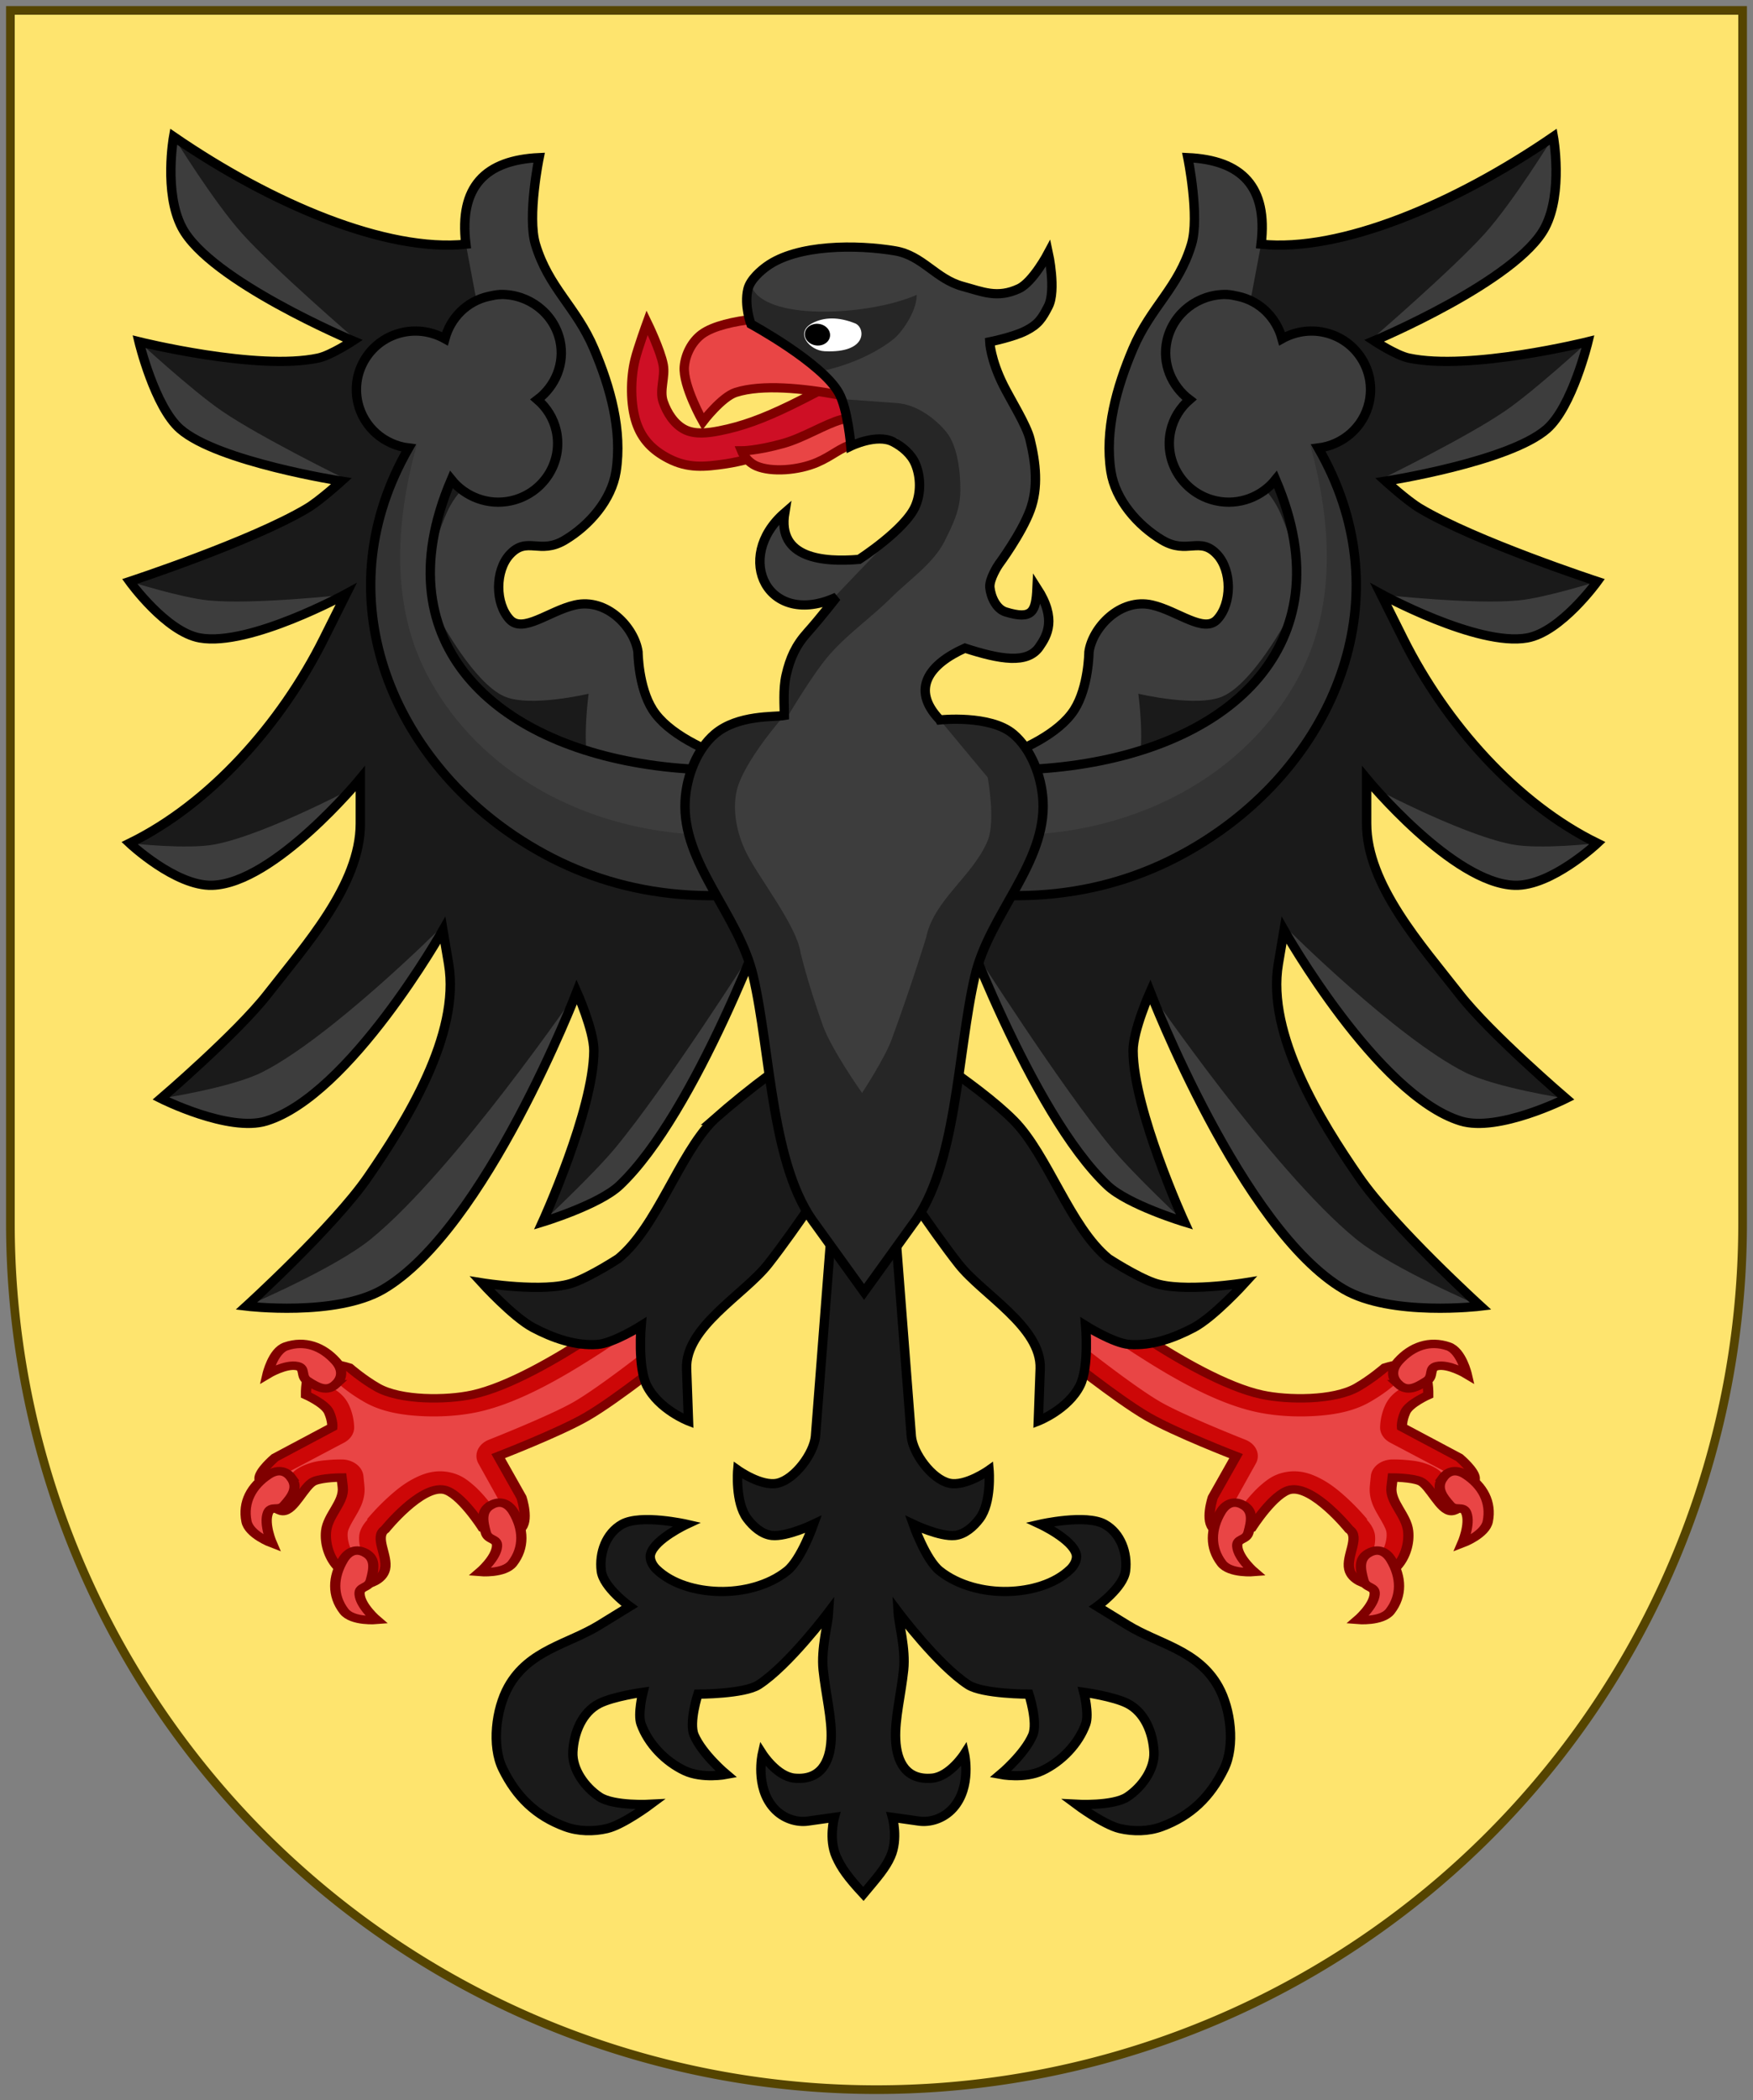
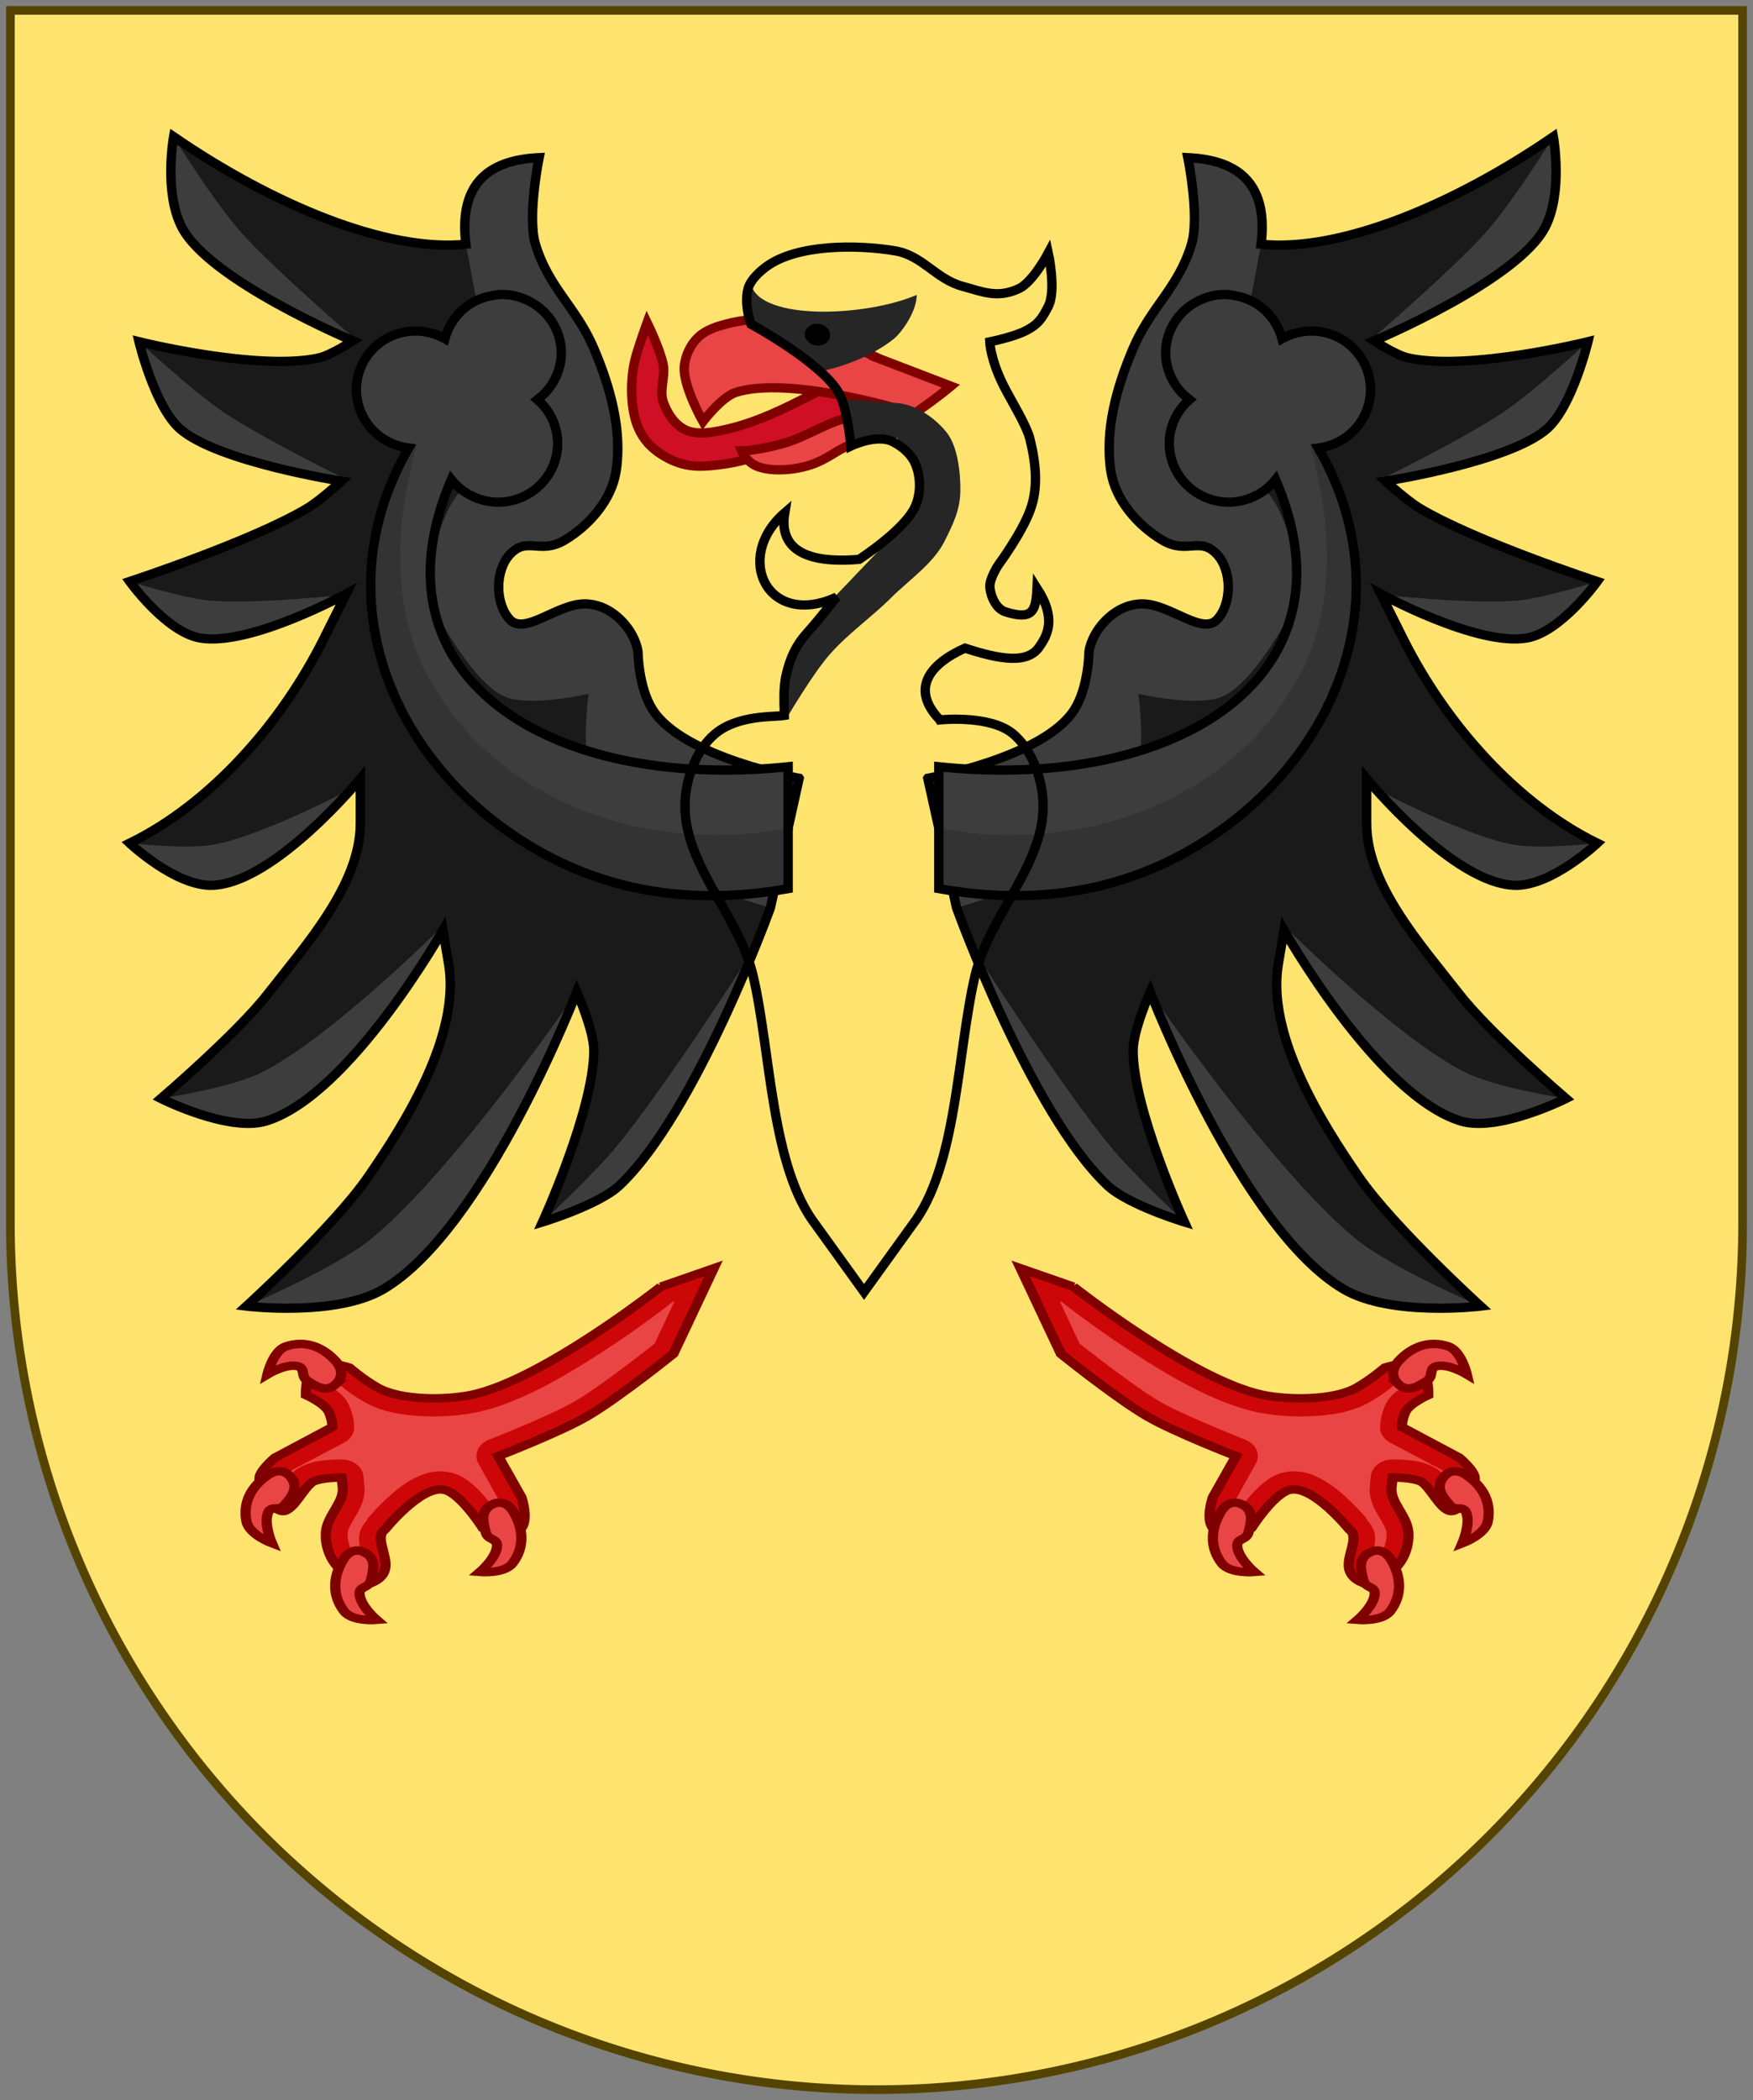
<svg xmlns="http://www.w3.org/2000/svg" xmlns:ns1="http://www.inkscape.org/namespaces/inkscape" xmlns:ns2="http://sodipodi.sourceforge.net/DTD/sodipodi-0.dtd" height="606" width="506" id="svg4127" version="1.1" ns1:version="0.48.4 r9939" ns2:docname="Wappen Aachen.svg">
  <rect width="100%" height="100%" fill="#808080" stroke="none" />
  <defs id="defs4133" />
  <ns2:namedview pagecolor="#ffffff" bordercolor="#666666" borderopacity="1" objecttolerance="10" gridtolerance="10" guidetolerance="10" ns1:pageopacity="0" ns1:pageshadow="2" ns1:window-width="1366" ns1:window-height="715" id="namedview4131" showgrid="false" ns1:zoom="0.38943894" ns1:cx="334.1282" ns1:cy="426.38114" ns1:window-x="-8" ns1:window-y="-8" ns1:window-maximized="1" ns1:current-layer="g7630" />
  <path d="M3,3v350a250,250 0 0 0 500,0 V3z" stroke="#000" stroke-width="6" fill="#fff" id="path4129" style="stroke:#554400;stroke-opacity:1;stroke-width:2.5;stroke-miterlimit:4;stroke-dasharray:none;fill:#fee46e;fill-opacity:1" />
  <g id="g7630" transform="matrix(1.086,0,0,1.086,-1688.633,-49.555)">
    <g id="g4856" transform="matrix(1.168,0,0,1.197,567.238,-113.282)">
      <g transform="matrix(2.328,0,0,1.875,-2637.56,215.379)" id="g29408" style="stroke-width:1;stroke-miterlimit:4;stroke-dasharray:none;display:inline">
        <g transform="matrix(-1,0,0,1,3161.937,0.426)" style="stroke-width:1;stroke-miterlimit:4;stroke-dasharray:none;display:inline" id="g29331-8">
          <path ns1:connector-curvature="0" style="fill:#cd0707;fill-opacity:1;stroke:#800000;stroke-width:1;stroke-linecap:butt;stroke-linejoin:miter;stroke-miterlimit:4;stroke-opacity:1;stroke-dasharray:none" d="m 1560.813,107.839 c 0,0 -11.474,10.949 -18.405,12.781 -2.552,0.675 -7.061,0.71 -9.324,-0.851 -1.444,-0.996 -2.727,-2.35 -2.727,-2.35 0,0 -2.549,-1.004 -3.485,-0.181 -0.799,0.702 -0.758,3.434 -0.758,3.434 0,0 1.873,0.998 2.25,2.024 0.383,1.042 0.326,1.772 0.326,1.772 l -5.606,3.615 c 0,0 -1.591,1.617 -1.515,2.53 0.097,1.164 1.202,3.74 2.273,3.796 1.064,0.056 2.081,-3.018 3.054,-3.532 0.832,-0.44 2.704,-0.444 2.704,-0.444 l 0.111,1.131 c 0.174,1.775 -1.449,3.285 -1.626,5.195 -0.134,1.44 0.27,3.058 1.061,4.157 0.912,1.268 2.879,2.169 2.879,2.169 0,0 1.54,-0.335 1.818,-1.808 0.302,-1.599 -1.084,-3.815 0,-4.699 0,0 3.475,-5.227 5.758,-4.699 1.609,0.372 3.788,4.519 3.788,4.519 0,0 2.695,1.093 3.636,0.181 0.954,-0.924 0.151,-3.796 0.151,-3.796 l -2.273,-4.88 c 0,0 5.9,-2.758 8.623,-4.659 3.034,-2.119 8.499,-7.451 8.499,-7.451 l 3.939,-10.122 -5.152,2.169 z" id="path9994-3-6-3-0-8" ns2:nodetypes="csscscsccssscssscssscsccsccc" />
          <path ns1:connector-curvature="0" id="path29311-3" d="m 1562.136,109.578 -0.219,0.094 c -0.297,0.282 -2.764,2.664 -6.375,5.531 -3.819,3.033 -8.393,6.359 -12.594,7.469 -1.567,0.414 -3.473,0.613 -5.438,0.5 -1.964,-0.113 -3.969,-0.492 -5.656,-1.656 -1.402,-0.968 -2.164,-1.778 -2.531,-2.156 -0.157,-0.056 -0.382,-0.17 -0.781,-0.25 -0.077,-0.015 -0.091,4.8e-4 -0.156,0 -0.025,0.13 -0.044,0.229 -0.062,0.375 0,0.032 0,0.031 0,0.062 0.019,0.014 0.012,0.017 0.031,0.031 0.65,0.479 1.494,0.999 2,2.375 0.513,1.394 0.469,2.656 0.469,2.656 a 2.138,2.138 0 0 1 -0.969,1.688 l -5.375,3.438 c -0.093,0.1 -0.246,0.231 -0.469,0.531 -0.126,0.17 -0.153,0.383 -0.188,0.5 0.025,0.092 0.079,0.229 0.125,0.375 0.14,-0.23 0.27,-0.443 0.438,-0.688 0.318,-0.463 0.612,-0.968 1.5,-1.438 0.989,-0.523 1.755,-0.583 2.438,-0.656 0.682,-0.074 1.25,-0.062 1.25,-0.062 a 2.138,2.138 0 0 1 2.156,1.938 l 0.094,1.125 0,0.031 c 0.143,1.571 -0.451,2.782 -0.875,3.656 -0.427,0.881 -0.712,1.497 -0.75,1.906 -0.083,0.897 0.275,2.146 0.688,2.719 0.132,0.183 0.422,0.312 0.781,0.562 -0.043,-0.317 -0.059,-0.516 -0.188,-1.156 -0.099,-0.493 -0.212,-1.055 -0.156,-1.781 0.044,-0.57 0.339,-1.273 0.812,-1.875 l -0.062,-0.031 c 0,0 0.952,-1.418 2.25,-2.812 0.649,-0.697 1.358,-1.396 2.25,-1.969 0.892,-0.572 2.061,-1.145 3.5,-0.812 1.145,0.265 1.778,0.891 2.344,1.469 0.565,0.578 1.022,1.211 1.438,1.812 0.547,0.793 0.699,1.106 0.938,1.531 0.189,0.06 0.226,0.075 0.469,0.125 0.013,0.003 0.018,-0.002 0.031,0 0.01,-0.077 0.04,-0.1 0.031,-0.188 -0.053,-0.544 -0.161,-0.96 -0.188,-1.062 l -2.156,-4.688 a 2.138,2.138 0 0 1 1.031,-2.844 c 0,0 5.946,-2.838 8.281,-4.469 2.508,-1.751 7.38,-6.402 7.906,-6.906 l 1.938,-5 z" style="fill:#e94545;fill-opacity:1;stroke:none;display:inline" />
          <path ns1:connector-curvature="0" style="fill:#e94545;fill-opacity:1;stroke:#800000;stroke-width:1;stroke-linecap:butt;stroke-linejoin:miter;stroke-miterlimit:4;stroke-opacity:1;stroke-dasharray:none" d="m 1529.032,119.386 c 0.729,-0.819 0.664,-1.827 0,-2.721 -1.299,-1.748 -3.041,-2.525 -4.888,-1.749 -1.265,0.532 -1.792,3.304 -1.792,3.304 0,0 1.772,-1.291 2.933,-0.972 0.827,0.227 0.267,1.197 0.978,1.749 0.994,0.772 1.906,1.359 2.77,0.389 z" id="path10109-7-1-7-7-5" ns2:nodetypes="csscsss" />
          <path ns1:connector-curvature="0" style="fill:#e94545;fill-opacity:1;stroke:#800000;stroke-width:1;stroke-linecap:butt;stroke-linejoin:miter;stroke-miterlimit:4;stroke-opacity:1;stroke-dasharray:none;display:inline" d="m 1524.704,130.502 c -0.576,-0.977 -1.422,-1.043 -2.258,-0.386 -1.635,1.285 -2.527,3.232 -2.145,5.523 0.262,1.569 2.487,2.585 2.487,2.585 0,0 -0.82,-2.276 -0.39,-3.601 0.306,-0.944 1.031,-0.145 1.59,-0.906 0.782,-1.064 1.398,-2.058 0.715,-3.215 z" id="path10109-8-9-0-4-6-6" ns2:nodetypes="csscsss" />
          <path ns1:connector-curvature="0" style="fill:#e94545;fill-opacity:1;stroke:#800000;stroke-width:1;stroke-linecap:butt;stroke-linejoin:miter;stroke-miterlimit:4;stroke-opacity:1;stroke-dasharray:none;display:inline" d="m 1531.915,139.353 c -0.877,-0.577 -1.661,-0.196 -2.171,0.832 -0.998,2.01 -1.085,4.226 0.099,6.086 0.811,1.274 3.185,1.025 3.185,1.025 0,0 -1.572,-1.618 -1.672,-3.033 -0.071,-1.008 0.874,-0.669 1.097,-1.645 0.312,-1.365 0.501,-2.581 -0.537,-3.264 z" id="path10109-8-3-02-2-9-1-8" ns2:nodetypes="csscsss" />
          <path ns1:connector-curvature="0" style="fill:#e94545;fill-opacity:1;stroke:#800000;stroke-width:1;stroke-linecap:butt;stroke-linejoin:miter;stroke-miterlimit:4;stroke-opacity:1;stroke-dasharray:none;display:inline" d="m 1544.23,133.681 c 0.877,-0.577 1.661,-0.196 2.171,0.832 0.998,2.01 1.085,4.226 -0.099,6.086 -0.811,1.274 -3.185,1.025 -3.185,1.025 0,0 1.572,-1.618 1.673,-3.033 0.071,-1.008 -0.874,-0.669 -1.097,-1.645 -0.312,-1.365 -0.501,-2.581 0.537,-3.264 z" id="path10109-8-3-0-3-4-1-4-8" ns2:nodetypes="csscsss" />
        </g>
        <g id="g29331" transform="translate(0,0.426)" style="stroke-width:1;stroke-miterlimit:4;stroke-dasharray:none">
          <path ns1:connector-curvature="0" style="fill:#cd0707;fill-opacity:1;stroke:#800000;stroke-width:1;stroke-linecap:butt;stroke-linejoin:miter;stroke-miterlimit:4;stroke-opacity:1;stroke-dasharray:none" d="m 1560.813,107.839 c 0,0 -11.474,10.949 -18.405,12.781 -2.552,0.675 -7.061,0.71 -9.324,-0.851 -1.444,-0.996 -2.727,-2.35 -2.727,-2.35 0,0 -2.549,-1.004 -3.485,-0.181 -0.799,0.702 -0.758,3.434 -0.758,3.434 0,0 1.873,0.998 2.25,2.024 0.383,1.042 0.326,1.772 0.326,1.772 l -5.606,3.615 c 0,0 -1.591,1.617 -1.515,2.53 0.097,1.164 1.202,3.74 2.273,3.796 1.064,0.056 2.081,-3.018 3.054,-3.532 0.832,-0.44 2.704,-0.444 2.704,-0.444 l 0.111,1.131 c 0.174,1.775 -1.449,3.285 -1.626,5.195 -0.134,1.44 0.27,3.058 1.061,4.157 0.912,1.268 2.879,2.169 2.879,2.169 0,0 1.54,-0.335 1.818,-1.808 0.302,-1.599 -1.084,-3.815 0,-4.699 0,0 3.475,-5.227 5.758,-4.699 1.609,0.372 3.788,4.519 3.788,4.519 0,0 2.695,1.093 3.636,0.181 0.954,-0.924 0.151,-3.796 0.151,-3.796 l -2.273,-4.88 c 0,0 5.9,-2.758 8.623,-4.659 3.034,-2.119 8.499,-7.451 8.499,-7.451 l 3.939,-10.122 -5.152,2.169 z" id="path9994-3-6-3-0" ns2:nodetypes="csscscsccssscssscssscsccsccc" />
          <path ns1:connector-curvature="0" id="path29311" d="m 1562.136,109.578 -0.219,0.094 c -0.297,0.282 -2.764,2.664 -6.375,5.531 -3.819,3.033 -8.393,6.359 -12.594,7.469 -1.567,0.414 -3.473,0.613 -5.438,0.5 -1.964,-0.113 -3.969,-0.492 -5.656,-1.656 -1.402,-0.968 -2.164,-1.778 -2.531,-2.156 -0.157,-0.056 -0.382,-0.17 -0.781,-0.25 -0.077,-0.015 -0.091,4.8e-4 -0.156,0 -0.025,0.13 -0.044,0.229 -0.062,0.375 0,0.032 0,0.031 0,0.062 0.019,0.014 0.012,0.017 0.031,0.031 0.65,0.479 1.494,0.999 2,2.375 0.513,1.394 0.469,2.656 0.469,2.656 a 2.138,2.138 0 0 1 -0.969,1.688 l -5.375,3.438 c -0.093,0.1 -0.246,0.231 -0.469,0.531 -0.126,0.17 -0.153,0.383 -0.188,0.5 0.025,0.092 0.079,0.229 0.125,0.375 0.14,-0.23 0.27,-0.443 0.438,-0.688 0.318,-0.463 0.612,-0.968 1.5,-1.438 0.989,-0.523 1.755,-0.583 2.438,-0.656 0.682,-0.074 1.25,-0.062 1.25,-0.062 a 2.138,2.138 0 0 1 2.156,1.938 l 0.094,1.125 0,0.031 c 0.143,1.571 -0.451,2.782 -0.875,3.656 -0.427,0.881 -0.712,1.497 -0.75,1.906 -0.083,0.897 0.275,2.146 0.688,2.719 0.132,0.183 0.422,0.312 0.781,0.562 -0.043,-0.317 -0.059,-0.516 -0.188,-1.156 -0.099,-0.493 -0.212,-1.055 -0.156,-1.781 0.044,-0.57 0.339,-1.273 0.812,-1.875 l -0.062,-0.031 c 0,0 0.952,-1.418 2.25,-2.812 0.649,-0.697 1.358,-1.396 2.25,-1.969 0.892,-0.572 2.061,-1.145 3.5,-0.812 1.145,0.265 1.778,0.891 2.344,1.469 0.565,0.578 1.022,1.211 1.438,1.812 0.547,0.793 0.699,1.106 0.938,1.531 0.189,0.06 0.226,0.075 0.469,0.125 0.013,0.003 0.018,-0.002 0.031,0 0.01,-0.077 0.04,-0.1 0.031,-0.188 -0.053,-0.544 -0.161,-0.96 -0.188,-1.062 l -2.156,-4.688 a 2.138,2.138 0 0 1 1.031,-2.844 c 0,0 5.946,-2.838 8.281,-4.469 2.508,-1.751 7.38,-6.402 7.906,-6.906 l 1.938,-5 z" style="fill:#e94545;fill-opacity:1;stroke:none;display:inline" />
          <path ns1:connector-curvature="0" style="fill:#e94545;fill-opacity:1;stroke:#800000;stroke-width:1;stroke-linecap:butt;stroke-linejoin:miter;stroke-miterlimit:4;stroke-opacity:1;stroke-dasharray:none" d="m 1529.032,119.386 c 0.729,-0.819 0.664,-1.827 0,-2.721 -1.299,-1.748 -3.041,-2.525 -4.888,-1.749 -1.265,0.532 -1.792,3.304 -1.792,3.304 0,0 1.772,-1.291 2.933,-0.972 0.827,0.227 0.267,1.197 0.978,1.749 0.994,0.772 1.906,1.359 2.77,0.389 z" id="path10109-7-1-7-7" ns2:nodetypes="csscsss" />
          <path ns1:connector-curvature="0" style="fill:#e94545;fill-opacity:1;stroke:#800000;stroke-width:1;stroke-linecap:butt;stroke-linejoin:miter;stroke-miterlimit:4;stroke-opacity:1;stroke-dasharray:none;display:inline" d="m 1524.704,130.502 c -0.576,-0.977 -1.422,-1.043 -2.258,-0.386 -1.635,1.285 -2.527,3.232 -2.145,5.523 0.262,1.569 2.487,2.585 2.487,2.585 0,0 -0.82,-2.276 -0.39,-3.601 0.306,-0.944 1.031,-0.145 1.59,-0.906 0.782,-1.064 1.398,-2.058 0.715,-3.215 z" id="path10109-8-9-0-4-6" ns2:nodetypes="csscsss" />
          <path ns1:connector-curvature="0" style="fill:#e94545;fill-opacity:1;stroke:#800000;stroke-width:1;stroke-linecap:butt;stroke-linejoin:miter;stroke-miterlimit:4;stroke-opacity:1;stroke-dasharray:none;display:inline" d="m 1531.915,139.353 c -0.877,-0.577 -1.661,-0.196 -2.171,0.832 -0.998,2.01 -1.085,4.226 0.099,6.086 0.811,1.274 3.185,1.025 3.185,1.025 0,0 -1.572,-1.618 -1.672,-3.033 -0.071,-1.008 0.874,-0.669 1.097,-1.645 0.312,-1.365 0.501,-2.581 -0.537,-3.264 z" id="path10109-8-3-02-2-9-1" ns2:nodetypes="csscsss" />
          <path ns1:connector-curvature="0" style="fill:#e94545;fill-opacity:1;stroke:#800000;stroke-width:1;stroke-linecap:butt;stroke-linejoin:miter;stroke-miterlimit:4;stroke-opacity:1;stroke-dasharray:none;display:inline" d="m 1544.23,133.681 c 0.877,-0.577 1.661,-0.196 2.171,0.832 0.998,2.01 1.085,4.226 -0.099,6.086 -0.811,1.274 -3.185,1.025 -3.185,1.025 0,0 1.572,-1.618 1.673,-3.033 0.071,-1.008 -0.874,-0.669 -1.097,-1.645 -0.312,-1.365 -0.501,-2.581 0.537,-3.264 z" id="path10109-8-3-0-3-4-1-4" ns2:nodetypes="csscsss" />
        </g>
      </g>
      <g transform="matrix(3.337,0,0,3.207,-804.101,-3862.968)" id="g10546-2-8-6" style="stroke-width:0.639;stroke-miterlimit:4;stroke-dasharray:none;display:inline">
        <g id="g10490-69-0-8" style="stroke-width:0.639;stroke-miterlimit:4;stroke-dasharray:none">
          <g id="g10384-00-1-5" style="stroke-width:0.639;stroke-miterlimit:4;stroke-dasharray:none">
            <path transform="translate(-101.538,-168.405)" ns2:nodetypes="cssssssssscsccscscscscscscscsscscsscscscsc" id="path9992-3-0-5" d="m 650.404,1468.215 c 0,0 -7.921,-1.438 -9.991,-4.746 -0.981,-1.567 -0.999,-3.996 -0.999,-3.996 -0.226,-1.66 -2.109,-3.764 -4.305,-3.251 -1.747,0.408 -3.535,1.983 -4.437,1.003 -1.015,-1.103 -1.008,-3.387 0,-4.496 1.182,-1.299 2.037,0.035 3.747,-0.999 1.689,-1.022 3.194,-2.795 3.497,-4.745 0.441,-2.841 -0.39,-5.84 -1.499,-8.492 -1.221,-2.92 -3.098,-4.209 -3.996,-7.243 -0.568,-1.918 0.25,-5.995 0.25,-5.995 -1.797,0.086 -3.197,0.569 -4.066,1.582 -0.822,0.959 -1.17,2.392 -0.929,4.412 -5.417,0.561 -13.2,-2.755 -19.93,-7.445 0,0 -0.686,3.851 0.567,6.285 1.901,3.693 11.66,7.848 11.66,7.848 0,0 -1.498,1.001 -2.358,1.189 -4.158,0.91 -12.229,-1.13 -12.229,-1.13 0,0 1.067,4.506 2.808,6.045 2.583,2.282 10.995,3.606 10.995,3.606 0,0 -1.48,1.362 -2.334,1.879 -3.806,2.304 -12.104,5.067 -12.104,5.067 0,0 2.479,3.495 4.788,3.91 3.393,0.609 9.975,-3.053 9.975,-3.053 l -1.53,3.111 c -2.903,5.902 -7.755,11.43 -13.236,14.149 0,0 3.134,2.989 5.632,2.913 4.225,-0.128 10.099,-7.38 10.099,-7.38 l 0,3.107 c 0,4.24 -3.747,8.447 -6.329,11.811 -2.079,2.709 -7.266,7.221 -7.266,7.221 0,0 4.624,2.359 7.186,1.554 5.701,-1.792 12.041,-13.206 12.041,-13.206 l 0.388,2.33 c 0.816,4.899 -2.912,10.953 -5.512,14.774 -2.332,3.427 -8.276,8.918 -8.276,8.918 0,0 6.093,0.753 9.322,-1.165 6.97,-4.141 13.206,-20.585 13.206,-20.585 0,0 1.171,2.664 1.165,4.078 -0.018,4.117 -3.496,11.846 -3.496,11.846 0,0 3.843,-1.183 5.243,-2.525 5.249,-5.029 10.293,-19.226 10.293,-19.226 l 1.96,-8.96 z" style="fill:#1a1a1a;fill-opacity:1;stroke:none" ns1:connector-curvature="0" />
            <path ns2:nodetypes="csccssccscscsccscsccsccsscsssssscscssccsssssssssccsccsssscscssccsccscc" id="path9992-9-9-9-3-2" d="m 531.37,1330.521 c 0,0 3.843,-1.183 5.243,-2.525 3.799,-3.64 7.49,-12.082 9.24,-16.468 l -0.184,0.251 c 0,0 -5.87,9.371 -9.36,13.64 -1.498,1.832 -4.939,5.101 -4.939,5.101 z m -20.197,5.826 c 0,0 6.093,0.753 9.322,-1.165 6.97,-4.141 13.206,-20.585 13.206,-20.585 l 0.087,-0.117 c 0,0 -8.404,12.476 -14.115,17.214 -2.486,2.062 -8.499,4.654 -8.499,4.654 l -10e-6,0 z m -5.826,-14.371 c 0,0 4.624,2.359 7.186,1.554 5.701,-1.792 12.041,-13.206 12.041,-13.206 l -0.147,-0.165 c 0,0 -7.505,7.606 -12.183,9.998 -2.117,1.082 -6.896,1.819 -6.896,1.819 z m -2.136,-17.672 c 0,0 3.134,2.989 5.632,2.913 4.225,-0.128 10.099,-7.38 10.099,-7.38 l 0.264,0.24 c 0,0 -6.557,3.6 -10.17,4.308 -1.905,0.373 -5.824,-0.081 -5.824,-0.081 z m 0.002,-18.117 c 0,0 2.479,3.495 4.788,3.91 3.393,0.609 9.975,-3.053 9.975,-3.053 l -0.212,0.072 c 0,0 -6.134,0.686 -9.183,0.383 -1.833,-0.182 -5.369,-1.312 -5.369,-1.312 l 0,-3e-4 z m 0.635,-16.596 c 0,0 1.067,4.506 2.808,6.045 2.583,2.282 10.995,3.606 10.995,3.606 l 0.113,-0.227 c 0,0 -5.669,-2.824 -8.261,-4.625 -2.031,-1.41 -5.655,-4.799 -5.655,-4.799 z m 43.058,39.18 1.96,-8.96 c 0,0 -7.921,-1.438 -9.991,-4.746 -0.981,-1.567 -0.999,-3.996 -0.999,-3.996 -0.226,-1.66 -2.109,-3.764 -4.305,-3.251 -1.747,0.408 -3.535,1.983 -4.437,1.003 -1.015,-1.103 -1.008,-3.387 0,-4.496 1.182,-1.299 2.037,0.035 3.747,-0.999 1.689,-1.022 3.194,-2.795 3.497,-4.745 0.441,-2.841 -0.39,-5.84 -1.499,-8.492 -1.221,-2.92 -3.098,-4.209 -3.996,-7.243 -0.568,-1.918 0.25,-5.995 0.25,-5.995 -1.797,0.086 -3.197,0.569 -4.066,1.582 -0.822,0.959 -1.17,2.392 -0.929,4.412 l 0.629,3.388 c 0.536,2.884 4.237,5.389 4.501,7.561 0.264,2.172 -0.44,3.375 -1.26,4.141 -0.82,0.765 -1.386,-0.01 -2.34,0.54 -0.955,0.548 -2.125,1.282 -2.88,3.061 -0.756,1.778 -1.931,5.484 -0.36,7.381 0,0 2.262,4.291 4.321,5.221 1.751,0.791 5.761,-0.18 5.761,-0.18 0,0 -0.443,3.302 0,4.861 0.655,2.307 1.974,4.543 3.781,6.121 2.368,2.068 8.618,3.832 8.618,3.832 z m -40.699,-53.371 c 0,0 -0.686,3.851 0.567,6.285 1.901,3.693 11.66,7.848 11.66,7.848 l 0.23,-0.059 c 0,0 -5.6,-4.903 -7.771,-7.355 -1.982,-2.24 -4.687,-6.718 -4.687,-6.718 l 0,3e-4 z" style="fill:#3d3d3d;fill-opacity:1;stroke:none;display:inline" ns1:connector-curvature="0" />
            <path ns2:nodetypes="cssssssssscsccscscscscscscscsscscsscscscsc" id="path9992-9-5-0-3" d="m 548.866,1299.81 c 0,0 -7.921,-1.438 -9.991,-4.746 -0.981,-1.567 -0.999,-3.996 -0.999,-3.996 -0.226,-1.66 -2.109,-3.764 -4.305,-3.251 -1.747,0.408 -3.535,1.983 -4.437,1.003 -1.015,-1.103 -1.008,-3.387 0,-4.496 1.182,-1.299 2.037,0.035 3.747,-0.999 1.689,-1.022 3.194,-2.795 3.497,-4.745 0.441,-2.841 -0.39,-5.84 -1.499,-8.492 -1.221,-2.92 -3.098,-4.209 -3.996,-7.243 -0.568,-1.918 0.25,-5.995 0.25,-5.995 -1.797,0.086 -3.197,0.569 -4.066,1.582 -0.822,0.959 -1.17,2.392 -0.929,4.412 -5.417,0.561 -13.2,-2.755 -19.93,-7.445 0,0 -0.686,3.851 0.567,6.285 1.901,3.693 11.66,7.848 11.66,7.848 0,0 -1.498,1.001 -2.358,1.189 -4.158,0.91 -12.229,-1.13 -12.229,-1.13 0,0 1.067,4.506 2.808,6.045 2.583,2.282 10.995,3.606 10.995,3.606 0,0 -1.48,1.362 -2.334,1.879 -3.806,2.304 -12.104,5.067 -12.104,5.067 0,0 2.479,3.495 4.788,3.91 3.393,0.609 9.975,-3.053 9.975,-3.053 l -1.53,3.111 c -2.903,5.902 -7.755,11.43 -13.236,14.149 0,0 3.134,2.989 5.632,2.913 4.225,-0.128 10.099,-7.38 10.099,-7.38 l 0,3.107 c 0,4.24 -3.747,8.447 -6.329,11.811 -2.079,2.709 -7.266,7.221 -7.266,7.221 0,0 4.624,2.359 7.186,1.554 5.701,-1.792 12.041,-13.206 12.041,-13.206 l 0.388,2.33 c 0.816,4.899 -2.912,10.953 -5.512,14.774 -2.332,3.427 -8.276,8.918 -8.276,8.918 0,0 6.093,0.753 9.322,-1.165 6.97,-4.141 13.206,-20.585 13.206,-20.585 0,0 1.171,2.664 1.165,4.078 -0.018,4.117 -3.496,11.846 -3.496,11.846 0,0 3.843,-1.183 5.243,-2.525 5.249,-5.029 10.293,-19.226 10.293,-19.226 l 1.96,-8.96 z" style="fill:none;stroke:#000000;stroke-width:0.639;stroke-linecap:butt;stroke-linejoin:miter;stroke-miterlimit:4;stroke-opacity:1;stroke-dasharray:none;display:inline" ns1:connector-curvature="0" />
          </g>
          <g id="g10485-31-8-9" style="stroke-width:0.639;stroke-miterlimit:4;stroke-dasharray:none">
            <path id="path10389-9-1-4-9" d="m 528.522,1266.322 c 1.887,-0.028 3.608,1.276 4.031,3.188 0.352,1.591 -0.316,3.166 -1.531,4.094 0.625,0.548 1.088,1.282 1.281,2.156 0.483,2.184 -0.909,4.36 -3.094,4.844 -1.568,0.347 -3.126,-0.285 -4.062,-1.469 -1.23,2.926 -1.64,5.581 -1.344,7.938 1.094,8.698 11.585,13.29 24.312,11.938 l 0,8.438 c -7.644,1.385 -13.932,-0.257 -19.125,-3.969 -8.237,-5.888 -12.387,-16.622 -6.75,-26.531 -1.657,-0.203 -3.087,-1.43 -3.469,-3.156 -0.483,-2.184 0.878,-4.36 3.062,-4.844 1.015,-0.225 2.036,-0.036 2.875,0.438 0.377,-1.417 1.47,-2.599 3,-2.938 0.273,-0.06 0.543,-0.121 0.812,-0.125 z" style="fill:#3d3d3d;fill-opacity:1;stroke:none;display:inline" ns1:connector-curvature="0" />
            <path ns2:nodetypes="cscccccccccc" transform="translate(-101.538,-168.405)" id="path10483-2-2-8" d="m 624.344,1445.079 c -1.802,6.571 -1.407,11.842 0.646,15.88 4.256,8.366 14.286,12.582 24.378,10.765 l 0.36,3.961 -5.581,0.9 -6.661,-1.26 -7.381,-3.601 -5.401,-5.941 -2.715,-5.669 -0.885,-6.213 0.72,-4.681 z" style="fill:#333333;fill-opacity:1;stroke:none" ns1:connector-curvature="0" />
            <path id="path10389-9-8-6-2-0" d="m 528.522,1266.322 c 1.887,-0.028 3.608,1.276 4.031,3.188 0.352,1.591 -0.316,3.166 -1.531,4.094 0.625,0.548 1.088,1.282 1.281,2.156 0.483,2.184 -0.909,4.36 -3.094,4.844 -1.568,0.347 -3.126,-0.285 -4.062,-1.469 -1.23,2.926 -1.64,5.581 -1.344,7.938 1.094,8.698 11.585,13.29 24.312,11.938 l 0,8.438 c -7.644,1.385 -13.932,-0.257 -19.125,-3.969 -8.237,-5.888 -12.387,-16.622 -6.75,-26.531 -1.657,-0.203 -3.087,-1.43 -3.469,-3.156 -0.483,-2.184 0.878,-4.36 3.062,-4.844 1.015,-0.225 2.036,-0.036 2.875,0.438 0.377,-1.417 1.47,-2.599 3,-2.938 0.273,-0.06 0.543,-0.121 0.812,-0.125 z" style="fill:none;stroke:#000000;stroke-width:0.639;stroke-miterlimit:4;stroke-opacity:1;stroke-dasharray:none;display:inline" ns1:connector-curvature="0" />
          </g>
        </g>
        <g id="g10490-6-9-3-0" style="stroke-width:0.639;stroke-miterlimit:4;stroke-dasharray:none;display:inline" transform="matrix(-1,0,0,1,1106.505,0)">
          <g id="g10384-5-1-0-5" style="stroke-width:0.639;stroke-miterlimit:4;stroke-dasharray:none">
            <path transform="translate(-101.538,-168.405)" ns2:nodetypes="cssssssssscsccscscscscscscscsscscsscscscsc" id="path9992-7-9-1-2" d="m 650.404,1468.215 c 0,0 -7.921,-1.438 -9.991,-4.746 -0.981,-1.567 -0.999,-3.996 -0.999,-3.996 -0.226,-1.66 -2.109,-3.764 -4.305,-3.251 -1.747,0.408 -3.535,1.983 -4.437,1.003 -1.015,-1.103 -1.008,-3.387 0,-4.496 1.182,-1.299 2.037,0.035 3.747,-0.999 1.689,-1.022 3.194,-2.795 3.497,-4.745 0.441,-2.841 -0.39,-5.84 -1.499,-8.492 -1.221,-2.92 -3.098,-4.209 -3.996,-7.243 -0.568,-1.918 0.25,-5.995 0.25,-5.995 -1.797,0.086 -3.197,0.569 -4.066,1.582 -0.822,0.959 -1.17,2.392 -0.929,4.412 -5.417,0.561 -13.2,-2.755 -19.93,-7.445 0,0 -0.686,3.851 0.567,6.285 1.901,3.693 11.66,7.848 11.66,7.848 0,0 -1.498,1.001 -2.358,1.189 -4.158,0.91 -12.229,-1.13 -12.229,-1.13 0,0 1.067,4.506 2.808,6.045 2.583,2.282 10.995,3.606 10.995,3.606 0,0 -1.48,1.362 -2.334,1.879 -3.806,2.304 -12.104,5.067 -12.104,5.067 0,0 2.479,3.495 4.788,3.91 3.393,0.609 9.975,-3.053 9.975,-3.053 l -1.53,3.111 c -2.903,5.902 -7.755,11.43 -13.236,14.149 0,0 3.134,2.989 5.632,2.913 4.225,-0.128 10.099,-7.38 10.099,-7.38 l 0,3.107 c 0,4.24 -3.747,8.447 -6.329,11.811 -2.079,2.709 -7.266,7.221 -7.266,7.221 0,0 4.624,2.359 7.186,1.554 5.701,-1.792 12.041,-13.206 12.041,-13.206 l 0.388,2.33 c 0.816,4.899 -2.912,10.953 -5.512,14.774 -2.332,3.427 -8.276,8.918 -8.276,8.918 0,0 6.093,0.753 9.322,-1.165 6.97,-4.141 13.206,-20.585 13.206,-20.585 0,0 1.171,2.664 1.165,4.078 -0.018,4.117 -3.496,11.846 -3.496,11.846 0,0 3.843,-1.183 5.243,-2.525 5.249,-5.029 10.293,-19.226 10.293,-19.226 l 1.96,-8.96 z" style="fill:#1a1a1a;fill-opacity:1;stroke:none" ns1:connector-curvature="0" />
            <path ns2:nodetypes="csccssccscscsccscsccsccsscsssssscscssccsssssssssccsccsssscscssccsccscc" id="path9992-9-9-6-0-7-9" d="m 531.37,1330.521 c 0,0 3.843,-1.183 5.243,-2.525 3.799,-3.64 7.49,-12.082 9.24,-16.468 l -0.184,0.251 c 0,0 -5.87,9.371 -9.36,13.64 -1.498,1.832 -4.939,5.101 -4.939,5.101 z m -20.197,5.826 c 0,0 6.093,0.753 9.322,-1.165 6.97,-4.141 13.206,-20.585 13.206,-20.585 l 0.087,-0.117 c 0,0 -8.404,12.476 -14.115,17.214 -2.486,2.062 -8.499,4.654 -8.499,4.654 l -10e-6,0 z m -5.826,-14.371 c 0,0 4.624,2.359 7.186,1.554 5.701,-1.792 12.041,-13.206 12.041,-13.206 l -0.147,-0.165 c 0,0 -7.505,7.606 -12.183,9.998 -2.117,1.082 -6.896,1.819 -6.896,1.819 z m -2.136,-17.672 c 0,0 3.134,2.989 5.632,2.913 4.225,-0.128 10.099,-7.38 10.099,-7.38 l 0.264,0.24 c 0,0 -6.557,3.6 -10.17,4.308 -1.905,0.373 -5.824,-0.081 -5.824,-0.081 z m 0.002,-18.117 c 0,0 2.479,3.495 4.788,3.91 3.393,0.609 9.975,-3.053 9.975,-3.053 l -0.212,0.072 c 0,0 -6.134,0.686 -9.183,0.383 -1.833,-0.182 -5.369,-1.312 -5.369,-1.312 l 0,-3e-4 z m 0.635,-16.596 c 0,0 1.067,4.506 2.808,6.045 2.583,2.282 10.995,3.606 10.995,3.606 l 0.113,-0.227 c 0,0 -5.669,-2.824 -8.261,-4.625 -2.031,-1.41 -5.655,-4.799 -5.655,-4.799 z m 43.058,39.18 1.96,-8.96 c 0,0 -7.921,-1.438 -9.991,-4.746 -0.981,-1.567 -0.999,-3.996 -0.999,-3.996 -0.226,-1.66 -2.109,-3.764 -4.305,-3.251 -1.747,0.408 -3.535,1.983 -4.437,1.003 -1.015,-1.103 -1.008,-3.387 0,-4.496 1.182,-1.299 2.037,0.035 3.747,-0.999 1.689,-1.022 3.194,-2.795 3.497,-4.745 0.441,-2.841 -0.39,-5.84 -1.499,-8.492 -1.221,-2.92 -3.098,-4.209 -3.996,-7.243 -0.568,-1.918 0.25,-5.995 0.25,-5.995 -1.797,0.086 -3.197,0.569 -4.066,1.582 -0.822,0.959 -1.17,2.392 -0.929,4.412 l 0.629,3.388 c 0.536,2.884 4.237,5.389 4.501,7.561 0.264,2.172 -0.44,3.375 -1.26,4.141 -0.82,0.765 -1.386,-0.01 -2.34,0.54 -0.955,0.548 -2.125,1.282 -2.88,3.061 -0.756,1.778 -1.931,5.484 -0.36,7.381 0,0 2.262,4.291 4.321,5.221 1.751,0.791 5.761,-0.18 5.761,-0.18 0,0 -0.443,3.302 0,4.861 0.655,2.307 1.974,4.543 3.781,6.121 2.368,2.068 8.618,3.832 8.618,3.832 z m -40.699,-53.371 c 0,0 -0.686,3.851 0.567,6.285 1.901,3.693 11.66,7.848 11.66,7.848 l 0.23,-0.059 c 0,0 -5.6,-4.903 -7.771,-7.355 -1.982,-2.24 -4.687,-6.718 -4.687,-6.718 l 0,3e-4 z" style="fill:#3d3d3d;fill-opacity:1;stroke:none;display:inline" ns1:connector-curvature="0" />
            <path ns2:nodetypes="cssssssssscsccscscscscscscscsscscsscscscsc" id="path9992-9-2-6-3-6" d="m 548.866,1299.81 c 0,0 -7.921,-1.438 -9.991,-4.746 -0.981,-1.567 -0.999,-3.996 -0.999,-3.996 -0.226,-1.66 -2.109,-3.764 -4.305,-3.251 -1.747,0.408 -3.535,1.983 -4.437,1.003 -1.015,-1.103 -1.008,-3.387 0,-4.496 1.182,-1.299 2.037,0.035 3.747,-0.999 1.689,-1.022 3.194,-2.795 3.497,-4.745 0.441,-2.841 -0.39,-5.84 -1.499,-8.492 -1.221,-2.92 -3.098,-4.209 -3.996,-7.243 -0.568,-1.918 0.25,-5.995 0.25,-5.995 -1.797,0.086 -3.197,0.569 -4.066,1.582 -0.822,0.959 -1.17,2.392 -0.929,4.412 -5.417,0.561 -13.2,-2.755 -19.93,-7.445 0,0 -0.686,3.851 0.567,6.285 1.901,3.693 11.66,7.848 11.66,7.848 0,0 -1.498,1.001 -2.358,1.189 -4.158,0.91 -12.229,-1.13 -12.229,-1.13 0,0 1.067,4.506 2.808,6.045 2.583,2.282 10.995,3.606 10.995,3.606 0,0 -1.48,1.362 -2.334,1.879 -3.806,2.304 -12.104,5.067 -12.104,5.067 0,0 2.479,3.495 4.788,3.91 3.393,0.609 9.975,-3.053 9.975,-3.053 l -1.53,3.111 c -2.903,5.902 -7.755,11.43 -13.236,14.149 0,0 3.134,2.989 5.632,2.913 4.225,-0.128 10.099,-7.38 10.099,-7.38 l 0,3.107 c 0,4.24 -3.747,8.447 -6.329,11.811 -2.079,2.709 -7.266,7.221 -7.266,7.221 0,0 4.624,2.359 7.186,1.554 5.701,-1.792 12.041,-13.206 12.041,-13.206 l 0.388,2.33 c 0.816,4.899 -2.912,10.953 -5.512,14.774 -2.332,3.427 -8.276,8.918 -8.276,8.918 0,0 6.093,0.753 9.322,-1.165 6.97,-4.141 13.206,-20.585 13.206,-20.585 0,0 1.171,2.664 1.165,4.078 -0.018,4.117 -3.496,11.846 -3.496,11.846 0,0 3.843,-1.183 5.243,-2.525 5.249,-5.029 10.293,-19.226 10.293,-19.226 l 1.96,-8.96 z" style="fill:none;stroke:#000000;stroke-width:0.639;stroke-linecap:butt;stroke-linejoin:miter;stroke-miterlimit:4;stroke-opacity:1;stroke-dasharray:none;display:inline" ns1:connector-curvature="0" />
          </g>
          <g id="g10485-7-1-4-2" style="stroke-width:0.639;stroke-miterlimit:4;stroke-dasharray:none">
            <path id="path10389-9-0-7-2-2" d="m 528.522,1266.322 c 1.887,-0.028 3.608,1.276 4.031,3.188 0.352,1.591 -0.316,3.166 -1.531,4.094 0.625,0.548 1.088,1.282 1.281,2.156 0.483,2.184 -0.909,4.36 -3.094,4.844 -1.568,0.347 -3.126,-0.285 -4.062,-1.469 -1.23,2.926 -1.64,5.581 -1.344,7.938 1.094,8.698 11.585,13.29 24.312,11.938 l 0,8.438 c -7.644,1.385 -13.932,-0.257 -19.125,-3.969 -8.237,-5.888 -12.387,-16.622 -6.75,-26.531 -1.657,-0.203 -3.087,-1.43 -3.469,-3.156 -0.483,-2.184 0.878,-4.36 3.062,-4.844 1.015,-0.225 2.036,-0.036 2.875,0.438 0.377,-1.417 1.47,-2.599 3,-2.938 0.273,-0.06 0.543,-0.121 0.812,-0.125 z" style="fill:#3d3d3d;fill-opacity:1;stroke:none;display:inline" ns1:connector-curvature="0" />
            <path ns2:nodetypes="cscccccccccc" transform="translate(-101.538,-168.405)" id="path10483-3-3-0-7" d="m 624.344,1445.079 c -1.802,6.571 -1.407,11.842 0.646,15.88 4.256,8.366 14.286,12.582 24.378,10.765 l 0.36,3.961 -5.581,0.9 -6.661,-1.26 -7.381,-3.601 -5.401,-5.941 -2.61,-5.581 -0.991,-6.301 0.72,-4.681 z" style="fill:#333333;fill-opacity:1;stroke:none" ns1:connector-curvature="0" />
            <path id="path10389-9-8-9-8-7-4" d="m 528.522,1266.322 c 1.887,-0.028 3.608,1.276 4.031,3.188 0.352,1.591 -0.316,3.166 -1.531,4.094 0.625,0.548 1.088,1.282 1.281,2.156 0.483,2.184 -0.909,4.36 -3.094,4.844 -1.568,0.347 -3.126,-0.285 -4.062,-1.469 -1.23,2.926 -1.64,5.581 -1.344,7.938 1.094,8.698 11.585,13.29 24.312,11.938 l 0,8.438 c -7.644,1.385 -13.932,-0.257 -19.125,-3.969 -8.237,-5.888 -12.387,-16.622 -6.75,-26.531 -1.657,-0.203 -3.087,-1.43 -3.469,-3.156 -0.483,-2.184 0.878,-4.36 3.062,-4.844 1.015,-0.225 2.036,-0.036 2.875,0.438 0.377,-1.417 1.47,-2.599 3,-2.938 0.273,-0.06 0.543,-0.121 0.812,-0.125 z" style="fill:none;stroke:#000000;stroke-width:0.639;stroke-miterlimit:4;stroke-opacity:1;stroke-dasharray:none;display:inline" ns1:connector-curvature="0" />
          </g>
        </g>
      </g>
      <g style="stroke-width:0.639;stroke-miterlimit:4;stroke-dasharray:none;display:inline" id="g10252-0-9-6" transform="matrix(3.337,0,0,3.207,-804.438,-3862.968)">
-         <path ns1:connector-curvature="0" ns2:nodetypes="ccscsscsccsccscsscsssscssccsssscssscsscscscssscsccscsccscssscscscsscssscssssccsscsssscsscsccsccscsscscsccc" d="m 543.102,1323.491 c -2.326,2.377 -3.826,7.367 -6.462,9.563 0,0 -1.836,1.222 -3.102,1.68 -1.944,0.704 -6.203,0 -6.203,0 0,0 2.118,2.365 3.489,3.102 1.335,0.717 2.883,1.278 4.394,1.163 1.077,-0.082 2.972,-1.292 2.972,-1.292 0,0 -0.244,2.861 0.388,4.136 0.823,1.66 2.843,2.455 2.843,2.455 l -0.129,-3.619 c -0.103,-2.889 3.923,-5.129 5.557,-7.237 1.922,-2.48 4.652,-6.72 4.652,-6.72 l -1.422,18.65 c -0.109,1.152 -1.392,2.954 -2.585,3.231 -1.108,0.257 -2.714,-0.905 -2.714,-0.905 0,0 -0.19,2.233 0.646,3.36 0.406,0.547 1.003,1.089 1.68,1.163 1.018,0.111 2.843,-0.775 2.843,-0.775 0,0 -0.848,2.456 -1.809,3.231 -1.262,1.018 -3.031,1.464 -4.652,1.421 -1.512,-0.04 -3.19,-0.487 -4.265,-1.551 -0.262,-0.259 -0.481,-0.678 -0.388,-1.034 0.271,-1.035 2.455,-2.068 2.455,-2.068 0,0 -3.119,-0.722 -4.394,0 -1.093,0.619 -1.575,1.984 -1.422,3.231 0.141,1.149 1.938,2.455 1.938,2.455 l -2.068,1.292 c -2.128,1.33 -4.801,1.721 -6.203,4.265 -0.853,1.547 -1.155,4.096 -0.388,5.686 0.933,1.933 2.255,3.253 4.265,4.006 0.888,0.333 1.92,0.35 2.843,0.129 1.107,-0.264 2.972,-1.68 2.972,-1.68 0,0 -2.515,0.142 -3.489,-0.517 -0.991,-0.671 -1.867,-1.906 -1.809,-3.102 0.064,-1.325 0.628,-2.755 1.809,-3.36 0.959,-0.491 2.972,-0.775 2.972,-0.775 0,0 -0.376,1.506 -0.129,2.197 0.491,1.378 1.652,2.6 2.972,3.231 1.207,0.577 2.843,0.259 2.843,0.259 0,0 -1.636,-1.388 -2.197,-2.714 -0.371,-0.876 0.258,-2.843 0.258,-2.843 0,0 3.155,0 4.135,-0.646 2.045,-1.338 4.782,-5.04 4.782,-5.04 -0.046,0.825 -0.527,2.54 -0.375,4.005 0.177,1.706 0.607,3.386 0.545,4.801 -0.07,1.623 -0.745,2.857 -2.496,2.695 -1.205,-0.111 -2.197,-1.68 -2.197,-1.68 0,0 -0.51,2.284 0.775,3.748 0.661,0.753 1.592,1.01 2.326,0.905 l 1.809,-0.259 c 0,0 -0.406,1.49 0.129,2.714 0.343,0.783 0.789,1.423 1.852,2.585 0.972,-1.179 1.509,-1.801 1.852,-2.585 0.535,-1.224 0.129,-2.714 0.129,-2.714 l 1.809,0.259 c 0.734,0.105 1.665,-0.152 2.326,-0.905 1.285,-1.464 0.775,-3.748 0.775,-3.748 0,0 -0.992,1.569 -2.197,1.68 -1.751,0.162 -2.426,-1.072 -2.496,-2.695 -0.061,-1.415 0.368,-3.095 0.545,-4.801 0.152,-1.465 -0.329,-3.18 -0.375,-4.005 0,0 2.737,3.702 4.782,5.04 0.981,0.646 4.135,0.646 4.135,0.646 0,0 0.629,1.967 0.258,2.843 -0.561,1.326 -2.197,2.714 -2.197,2.714 0,0 1.636,0.318 2.843,-0.259 1.32,-0.631 2.481,-1.852 2.972,-3.231 0.246,-0.691 -0.129,-2.197 -0.129,-2.197 0,0 2.014,0.284 2.972,0.775 1.181,0.605 1.746,2.034 1.809,3.36 0.057,1.196 -0.818,2.431 -1.809,3.102 -0.974,0.659 -3.489,0.517 -3.489,0.517 0,0 1.865,1.416 2.972,1.68 0.923,0.22 1.955,0.204 2.843,-0.129 2.01,-0.753 3.332,-2.073 4.265,-4.006 0.768,-1.591 0.465,-4.139 -0.388,-5.686 -1.402,-2.543 -4.075,-2.935 -6.203,-4.265 l -2.068,-1.292 c 0,0 1.797,-1.307 1.938,-2.455 0.153,-1.246 -0.329,-2.612 -1.422,-3.231 -1.275,-0.722 -4.394,0 -4.394,0 0,0 2.184,1.033 2.455,2.068 0.093,0.356 -0.126,0.775 -0.388,1.034 -1.075,1.064 -2.753,1.511 -4.265,1.551 -1.621,0.042 -3.39,-0.404 -4.652,-1.421 -0.961,-0.775 -1.809,-3.231 -1.809,-3.231 0,0 1.825,0.886 2.843,0.775 0.677,-0.074 1.274,-0.616 1.68,-1.163 0.836,-1.127 0.646,-3.36 0.646,-3.36 0,0 -1.606,1.161 -2.714,0.905 -1.193,-0.276 -2.475,-2.079 -2.585,-3.231 l -1.422,-18.65 c 0,0 2.73,4.24 4.652,6.72 1.634,2.108 5.66,4.348 5.557,7.237 l -0.129,3.619 c 0,0 2.02,-0.795 2.843,-2.455 0.632,-1.274 0.388,-4.136 0.388,-4.136 0,0 1.895,1.21 2.972,1.292 1.511,0.115 3.059,-0.446 4.394,-1.163 1.371,-0.736 3.489,-3.102 3.489,-3.102 0,0 -4.259,0.704 -6.203,0 -1.265,-0.458 -3.102,-1.68 -3.102,-1.68 -2.636,-2.196 -4.136,-7.186 -6.462,-9.563 -2.555,-2.611 -8.142,-6.074 -8.142,-6.074 l -4.22,0 c -2.909,1.764 -5.609,3.81 -8.142,6.074 z" style="fill:#1a1a1a;fill-opacity:1;stroke:#000000;stroke-width:0.639;stroke-linecap:butt;stroke-linejoin:miter;stroke-miterlimit:4;stroke-opacity:1;stroke-dasharray:none;display:inline" id="path9930-3-5-1-0-3" />
-       </g>
+         </g>
      <g style="stroke-width:0.639;stroke-miterlimit:4;stroke-dasharray:none;display:inline" id="g10095-7-1-8" transform="matrix(3.337,0,0,3.207,-804.968,-3862.968)">
        <path ns1:connector-curvature="0" ns2:nodetypes="csssscsssssccc" transform="translate(-101.538,-168.405)" id="path9996-9-6-2" d="m 657.187,1442.064 c 0,0 -7.516,3.784 -11.504,4.383 -1.476,0.221 -2.605,0.329 -3.926,-0.365 -1.077,-0.567 -1.806,-1.31 -2.191,-2.465 -0.423,-1.27 -0.409,-3.082 -0.091,-4.383 0.204,-0.833 0.822,-2.556 0.822,-2.556 0,0 0.91,1.898 1.096,2.922 0.152,0.839 -0.273,1.749 0,2.556 0.257,0.761 0.748,1.547 1.461,1.917 0.703,0.365 1.597,0.246 2.374,0.091 1.551,-0.309 2.966,-0.838 4.834,-1.757 2.604,-1.282 5.483,-2.991 5.483,-2.991 l 1.643,2.648 z" style="fill:#ce0f25;fill-opacity:1;stroke:#800000;stroke-width:0.639;stroke-linecap:butt;stroke-linejoin:miter;stroke-miterlimit:4;stroke-opacity:1;stroke-dasharray:none" />
        <path ns1:connector-curvature="0" transform="translate(-101.538,-168.405)" ns2:nodetypes="ccsscscsscssscc" id="path9990-4-9-6" d="m 656.187,1439.193 -6.341,-2.909 c 0,0 -4.233,0.01 -5.819,1.194 -0.677,0.506 -1.123,1.395 -1.194,2.238 -0.112,1.332 1.268,3.805 1.268,3.805 0,0 1.283,-1.705 2.238,-2.014 3.592,-1.165 11.265,1.194 11.265,1.194 0,0 -2.733,0.329 -4.062,0.687 -1.063,0.287 -2.579,1.26 -3.958,1.651 -1.815,0.515 -2.846,0.513 -2.846,0.513 0,0 0.291,0.738 1.019,1.052 1.023,0.442 2.851,0.304 4.122,-0.249 1.056,-0.459 1.558,-1.016 2.45,-1.261 2.951,-0.811 6.688,-4.021 6.688,-4.021 l -4.831,-1.88 z" style="fill:#e94545;fill-opacity:1;stroke:#800000;stroke-width:0.639;stroke-linecap:butt;stroke-linejoin:miter;stroke-miterlimit:4;stroke-opacity:1;stroke-dasharray:none" />
-         <path ns1:connector-curvature="0" ns2:nodetypes="ccscsscssscsscssssscscssscccsscssscccssscc" d="m 558.721,1295.768 c -2.043,-2.151 -0.684,-3.875 1.711,-4.966 2.4,0.789 4.252,1.111 5.065,-0.078 0.541,-0.791 1.209,-1.936 -0.149,-4.07 -0.074,1.616 -0.316,2.211 -2.141,1.64 -0.635,-0.199 -1.008,-1.026 -1.075,-1.69 -0.058,-0.573 0.567,-1.553 0.615,-1.613 0,0 1.537,-2.108 2.131,-3.734 0.58,-1.588 0.382,-3.272 -0.01,-4.916 -0.23,-0.968 -1.307,-2.7 -1.823,-3.748 -0.874,-1.778 -0.923,-2.992 -0.923,-2.992 0,0 1.595,-0.322 2.458,-0.768 0.846,-0.438 1.106,-0.84 1.536,-1.69 0.556,-1.096 0,-3.687 0,-3.687 0,0 -1.044,2.004 -1.997,2.458 -1.48,0.704 -2.508,0.212 -3.841,-0.154 -1.838,-0.504 -2.73,-2.137 -4.609,-2.458 -2.574,-0.44 -6.651,-0.469 -8.757,1.075 -0.356,0.261 -1.119,0.895 -1.28,1.583 -0.266,1.133 0.205,2.412 0.205,2.412 0,0 4.835,2.667 5.992,4.763 0.619,1.121 0.822,3.679 0.822,3.679 0,0 1.758,-0.869 2.866,-0.298 0.644,0.331 1.259,0.867 1.536,1.536 0.372,0.899 0.382,2.024 0,2.919 -0.696,1.633 -3.841,3.687 -3.841,3.687 -2.427,0.209 -5.589,-0.05 -5.07,-3.226 -3.527,3.104 -1.159,8.031 3.534,5.838 0,0 -1.112,1.458 -1.997,2.458 -0.789,0.892 -1.177,1.774 -1.439,2.936 -0.226,0.999 -0.121,2.2 -0.121,2.799 -0.646,0.115 -3.164,-0.069 -4.739,1.281 -1.208,1.035 -1.934,2.899 -2.029,4.616 -0.238,4.313 3.661,7.863 4.64,12.143 1.227,5.359 1.207,13.204 4.286,17.246 l 3.275,4.616 3.275,-4.616 c 3.079,-4.042 3.06,-11.887 4.286,-17.246 0.98,-4.28 4.878,-7.83 4.64,-12.143 -0.095,-1.717 -0.821,-3.581 -2.029,-4.616 -1.575,-1.35 -5.002,-0.974 -5.002,-0.974 l 5e-5,0 z" style="fill:#3d3d3d;fill-opacity:1;stroke:none;display:inline" id="path9904-7-7-9-9" />
-         <path ns1:connector-curvature="0" ns2:nodetypes="cssscccsssccssscsssscc" d="m 548.117,1295.461 c -0.646,0.115 -3.164,-0.069 -4.739,1.281 -1.208,1.035 -1.934,2.899 -2.029,4.616 -0.238,4.313 3.661,7.863 4.64,12.143 1.227,5.359 1.207,13.204 4.286,17.246 l 3.275,4.616 3.275,-4.616 c 3.079,-4.042 3.06,-11.887 4.286,-17.246 0.98,-4.28 4.878,-7.83 4.64,-12.143 -0.095,-1.717 -0.821,-3.581 -2.029,-4.616 -1.575,-1.35 -5.002,-0.974 -5.002,-0.974 l 3.264,3.985 c 0,0 0.547,3.018 0,4.367 -0.997,2.459 -3.686,4.116 -4.2,6.719 0,0 -0.974,3.245 -2.352,7.055 -0.477,1.319 -2.016,3.696 -2.016,3.696 0,0 -2.094,-2.998 -2.688,-4.703 -1.1,-3.156 -1.512,-5.04 -1.512,-5.04 -0.287,-1.88 -2.866,-5.175 -3.696,-6.887 -0.618,-1.276 -0.949,-2.809 -0.672,-4.199 0.406,-2.035 3.266,-5.3 3.266,-5.3 l 0,10e-5 z" style="fill:#262626;fill-opacity:1;stroke:none;display:inline" id="path9904-7-8-0-0-5-2" />
        <path ns1:connector-curvature="0" ns2:nodetypes="cccccccccsssssscc" transform="translate(-101.538,-168.405)" id="path10042-11-5-2" d="m 654.387,1444.938 2.962,-0.269 1.212,1.616 0.404,2.558 -1.75,2.424 -4.309,4.578 -2.289,2.962 -0.808,2.424 0,2.828 c 0,0 1.79,-3.104 2.962,-4.443 1.299,-1.484 2.786,-2.504 4.174,-3.905 1.209,-1.221 2.876,-2.363 3.635,-3.905 0.587,-1.192 1.063,-2.172 1.077,-3.501 0.013,-1.232 -0.177,-3.073 -0.943,-4.039 -0.761,-0.961 -2.061,-1.923 -3.366,-2.02 l -3.635,-0.269 0.673,2.962 z" style="fill:#262626;fill-opacity:1;stroke:none" />
        <path ns1:connector-curvature="0" ns2:nodetypes="ccscccc" transform="translate(-101.538,-168.405)" id="path10044-5-7-8" d="m 647.384,1434.055 c 0.693,2.522 7.898,2.201 11.299,0.701 0,1.169 -1.05,2.624 -1.558,3.039 -2.164,1.764 -5.239,2.339 -5.221,2.26 l -4.753,-3.584 -0.156,-1.558 z" style="fill:#262626;fill-opacity:1;stroke:none" />
        <path ns1:connector-curvature="0" ns2:nodetypes="ccscsscssscsscssssscscssscccsscssscccssscc" d="m 558.721,1295.768 c -2.043,-2.151 -0.684,-3.875 1.711,-4.966 2.4,0.789 4.252,1.111 5.065,-0.078 0.541,-0.791 1.209,-1.936 -0.149,-4.07 -0.074,1.616 -0.316,2.211 -2.141,1.64 -0.635,-0.199 -1.008,-1.026 -1.075,-1.69 -0.058,-0.573 0.567,-1.553 0.615,-1.613 0,0 1.537,-2.108 2.131,-3.734 0.58,-1.588 0.382,-3.272 -0.01,-4.916 -0.23,-0.968 -1.307,-2.7 -1.823,-3.748 -0.874,-1.778 -0.923,-2.992 -0.923,-2.992 0,0 1.595,-0.322 2.458,-0.768 0.846,-0.438 1.106,-0.84 1.536,-1.69 0.556,-1.096 0,-3.687 0,-3.687 0,0 -1.044,2.004 -1.997,2.458 -1.48,0.704 -2.508,0.212 -3.841,-0.154 -1.838,-0.504 -2.73,-2.137 -4.609,-2.458 -2.574,-0.44 -6.651,-0.469 -8.757,1.075 -0.356,0.261 -1.119,0.895 -1.28,1.583 -0.266,1.133 0.205,2.412 0.205,2.412 0,0 4.835,2.667 5.992,4.763 0.619,1.121 0.822,3.679 0.822,3.679 0,0 1.758,-0.869 2.866,-0.298 0.644,0.331 1.259,0.867 1.536,1.536 0.372,0.899 0.382,2.024 0,2.919 -0.696,1.633 -3.841,3.687 -3.841,3.687 -2.427,0.209 -5.589,-0.05 -5.07,-3.226 -3.527,3.104 -1.159,8.031 3.534,5.838 0,0 -1.112,1.458 -1.997,2.458 -0.789,0.892 -1.177,1.774 -1.439,2.936 -0.226,0.999 -0.121,2.2 -0.121,2.799 -0.646,0.115 -3.164,-0.069 -4.739,1.281 -1.208,1.035 -1.934,2.899 -2.029,4.616 -0.238,4.313 3.661,7.863 4.64,12.143 1.227,5.359 1.207,13.204 4.286,17.246 l 3.275,4.616 3.275,-4.616 c 3.079,-4.042 3.06,-11.887 4.286,-17.246 0.98,-4.28 4.878,-7.83 4.64,-12.143 -0.095,-1.717 -0.821,-3.581 -2.029,-4.616 -1.575,-1.35 -5.002,-0.974 -5.002,-0.974 l 5e-5,0 z" style="fill:none;stroke:#000000;stroke-width:0.639;stroke-linecap:butt;stroke-linejoin:miter;stroke-miterlimit:4;stroke-opacity:1;stroke-dasharray:none;display:inline" id="path9904-7-8-2-8-7" />
        <g style="stroke-width:0.832;stroke-miterlimit:4;stroke-dasharray:none" transform="matrix(0.707,-0.281,0.284,0.721,-80.29,538.124)" id="g10090-2-0-1">
-           <path ns1:connector-curvature="0" ns2:nodetypes="ssss" id="path7917-9-5-3-6-2-2-7-3" d="m 419.187,1178.805 c 3.57,1.6 4.192,-0.643 3.486,-1.312 -1.146,-1.086 -2.394,-1.559 -3.594,-1.411 -1.782,0.219 -1.113,2.176 0.108,2.724 z" style="fill:#ffffff;fill-opacity:1;stroke:none;display:inline" />
          <path transform="matrix(2.782,1.506,-1.13,2.034,577.678,-846.403)" d="m 267.223,797.298 c 0,0.231 -0.16,0.418 -0.358,0.418 -0.198,0 -0.358,-0.187 -0.358,-0.418 0,-0.231 0.16,-0.418 0.358,-0.418 0.198,0 0.358,0.187 0.358,0.418 z" ns2:ry="0.41781631" ns2:rx="0.35812825" ns2:cy="797.2981" ns2:cx="266.86523" id="path7922-2-7-6-7-4-4-5-9" style="fill:#000000;fill-opacity:1;stroke:none;display:inline" ns2:type="arc" />
        </g>
      </g>
    </g>
  </g>
</svg>